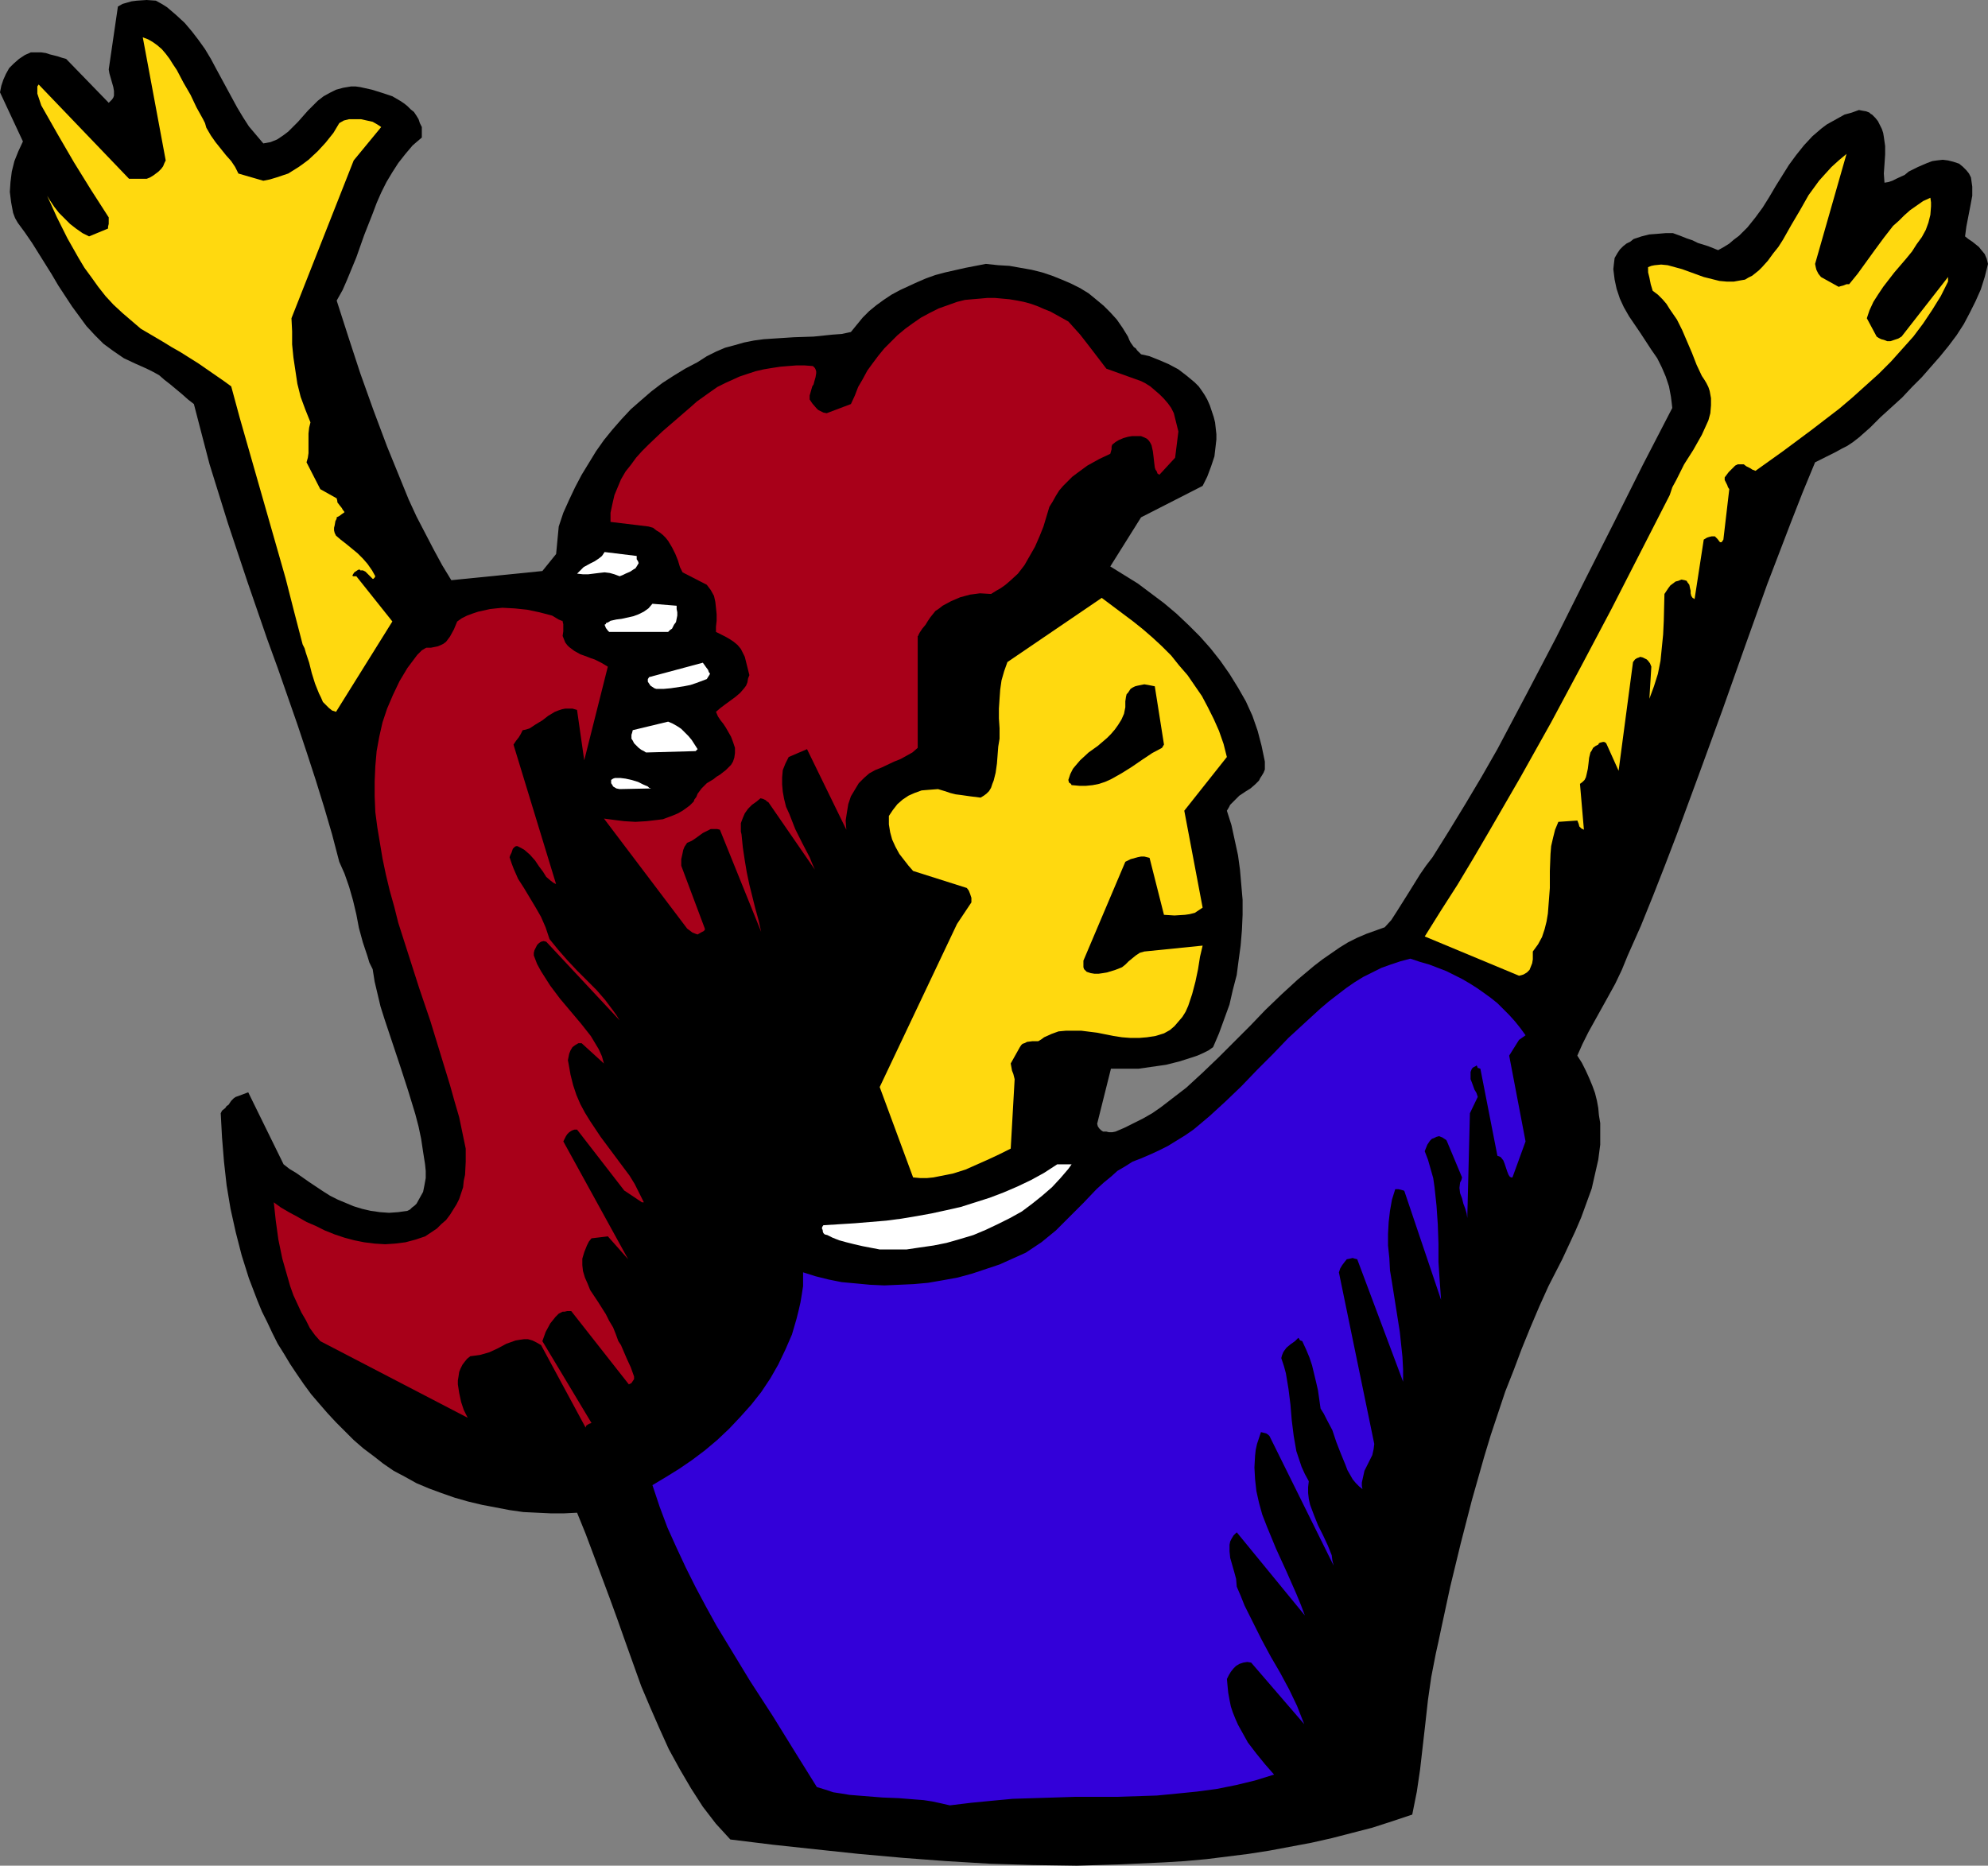
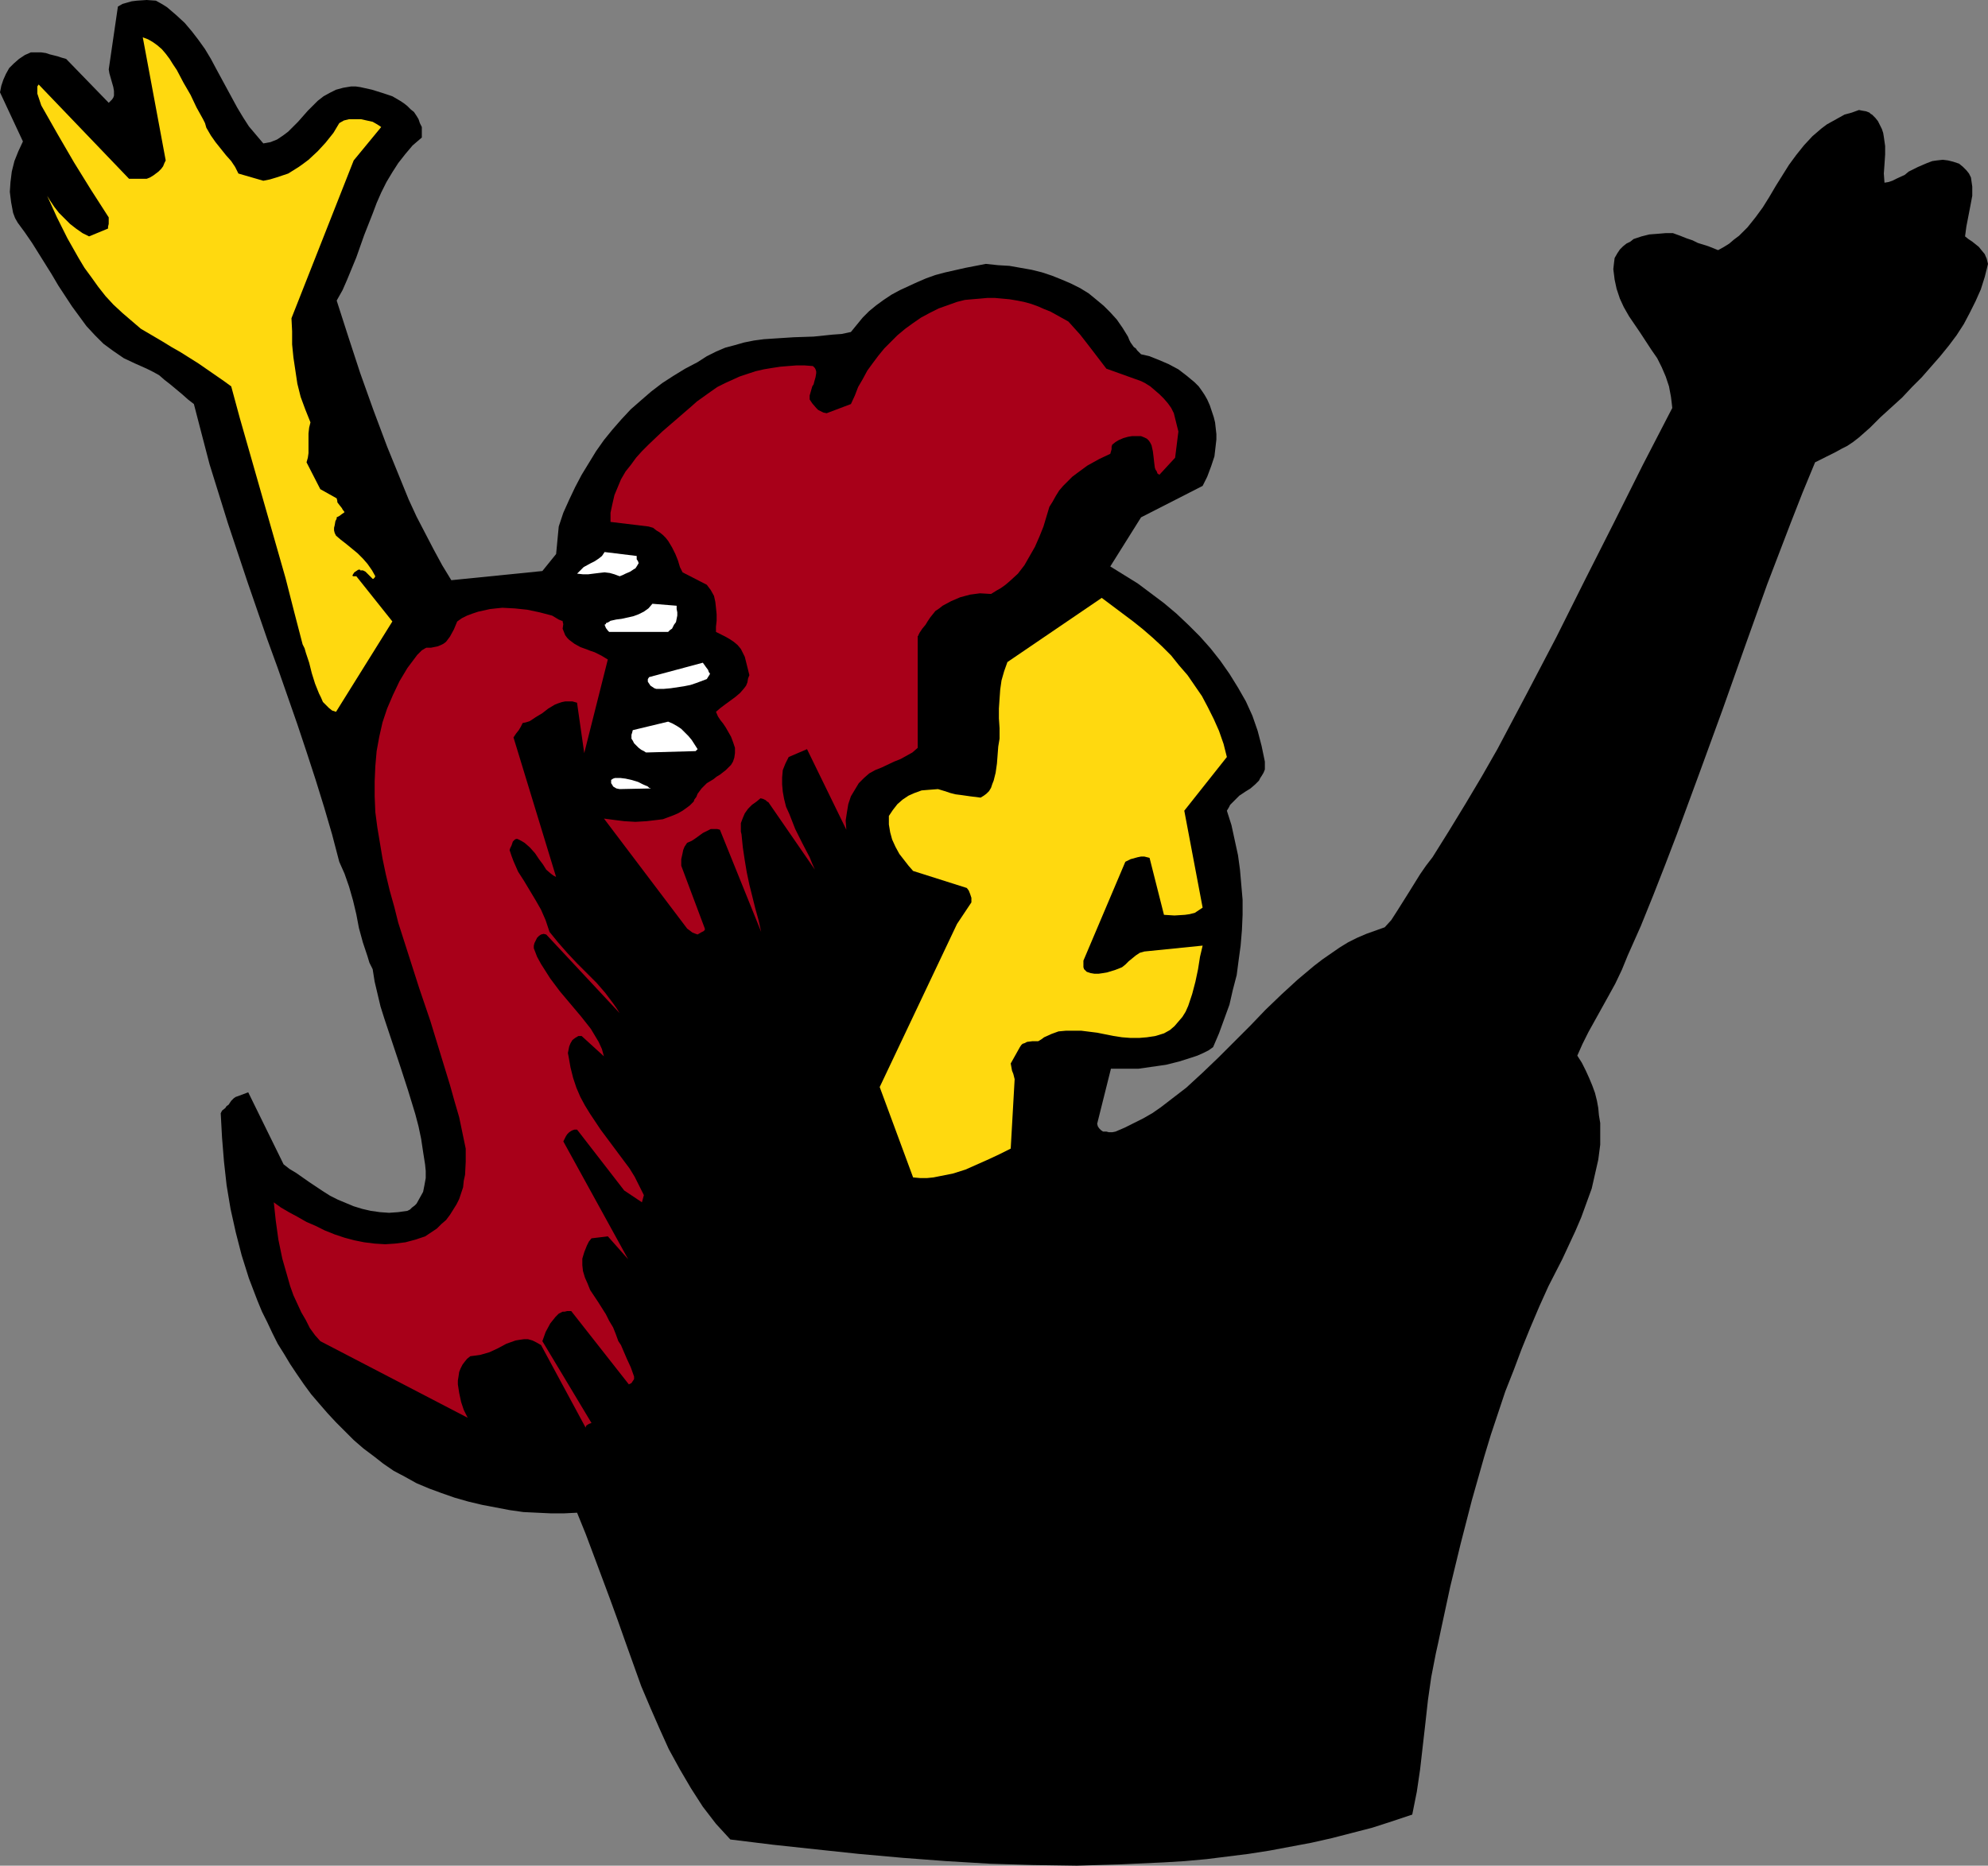
<svg xmlns="http://www.w3.org/2000/svg" xmlns:ns1="http://sodipodi.sourceforge.net/DTD/sodipodi-0.dtd" xmlns:ns2="http://www.inkscape.org/namespaces/inkscape" version="1.0" width="129.766mm" height="121.803mm" id="svg14" ns1:docname="Girl Cheering.wmf">
  <rect width="100%" height="100%" fill="#808080" stroke="none" />
  <ns1:namedview id="namedview14" pagecolor="#ffffff" bordercolor="#000000" borderopacity="0.25" ns2:showpageshadow="2" ns2:pageopacity="0.0" ns2:pagecheckerboard="0" ns2:deskcolor="#d1d1d1" ns2:document-units="mm" />
  <defs id="defs1">
    <pattern id="WMFhbasepattern" patternUnits="userSpaceOnUse" width="6" height="6" x="0" y="0" />
  </defs>
  <path style="fill:#000000;fill-opacity:1;fill-rule:evenodd;stroke:none" d="m 490.455,65.119 -0.808,3.232 -0.97,3.07 -1.293,2.909 -1.454,2.909 -1.454,2.747 -1.778,2.747 -1.939,2.585 -2.101,2.585 -2.262,2.585 -2.262,2.585 -2.424,2.424 -2.424,2.585 -5.333,4.848 -2.586,2.585 -2.747,2.424 -1.454,1.131 -1.454,0.97 -1.293,0.646 -1.454,0.808 -2.586,1.293 -2.586,1.293 -3.07,7.433 -2.909,7.433 -5.818,15.189 -5.494,15.351 -5.494,15.512 -5.656,15.512 -5.656,15.351 -2.909,7.595 -2.909,7.433 -3.07,7.595 -3.232,7.271 -1.454,3.555 -1.616,3.393 -1.778,3.232 -1.616,2.909 -1.616,2.909 -1.616,2.909 -1.454,2.909 -1.293,2.909 1.131,1.777 0.97,1.939 0.808,1.777 0.808,1.939 0.646,1.777 0.485,1.939 0.323,1.777 0.162,1.777 0.323,1.939 v 1.777 3.555 l -0.485,3.716 -0.808,3.555 -0.808,3.555 -1.293,3.555 -1.293,3.555 -1.454,3.393 -3.232,6.948 -3.394,6.625 -2.262,5.009 -2.262,5.332 -2.101,5.171 -1.939,5.171 -2.101,5.332 -1.778,5.332 -1.778,5.332 -1.616,5.332 -3.07,10.826 -2.747,10.665 -2.586,10.665 -2.262,10.503 -0.646,3.07 -0.646,2.909 -1.131,5.817 -0.808,5.655 -0.646,5.817 -1.293,11.311 -0.808,5.494 -1.131,5.655 -4.848,1.616 -5.01,1.616 -5.01,1.293 -5.01,1.293 -5.01,1.131 -5.171,0.97 -5.171,0.97 -5.171,0.808 -5.171,0.646 -5.171,0.646 -5.333,0.485 -5.333,0.323 -10.666,0.485 -10.666,0.323 -10.827,-0.162 -10.666,-0.323 -10.827,-0.646 -10.666,-0.808 -10.827,-0.97 -10.666,-1.131 -10.504,-1.131 -10.504,-1.293 -3.555,-3.878 -1.616,-2.101 -1.616,-2.101 -2.909,-4.524 -2.747,-4.686 -2.747,-5.009 -2.262,-5.009 -2.262,-5.171 -2.262,-5.332 -3.878,-10.826 -1.939,-5.494 -1.939,-5.332 -4.04,-10.826 -1.939,-5.171 -2.101,-5.171 -3.232,0.162 h -3.232 l -3.394,-0.162 -3.394,-0.162 -3.394,-0.485 -3.394,-0.646 -3.394,-0.646 -3.394,-0.808 -3.394,-0.97 -3.232,-1.131 -3.07,-1.131 -3.07,-1.293 -2.909,-1.616 -2.747,-1.454 -2.586,-1.777 -2.262,-1.777 -2.586,-1.939 -2.424,-2.101 -2.262,-2.262 -2.101,-2.101 -2.101,-2.262 -2.101,-2.424 -1.939,-2.262 -1.778,-2.424 -1.778,-2.585 -1.616,-2.424 -1.454,-2.424 -1.616,-2.585 -1.293,-2.585 -1.293,-2.747 -1.293,-2.585 -1.131,-2.747 -2.101,-5.494 -1.778,-5.655 -1.454,-5.655 -1.293,-5.817 -0.97,-5.817 -0.646,-5.817 -0.485,-5.979 -0.323,-5.979 0.162,-0.323 0.162,-0.323 0.808,-0.646 0.323,-0.485 0.485,-0.323 0.646,-0.97 0.323,-0.323 0.323,-0.323 0.485,-0.323 0.485,-0.162 1.293,-0.485 1.293,-0.485 8.726,17.774 1.454,1.131 1.616,0.97 3.232,2.262 3.394,2.262 1.778,1.131 1.939,0.97 1.939,0.808 1.939,0.808 2.101,0.646 2.101,0.485 2.262,0.323 2.262,0.162 2.262,-0.162 2.262,-0.323 0.646,-0.323 0.485,-0.485 0.646,-0.485 0.485,-0.485 0.808,-1.454 0.808,-1.454 0.323,-1.616 0.323,-1.777 v -1.777 l -0.162,-1.616 -0.485,-3.07 -0.485,-3.232 -0.646,-3.07 -0.808,-3.07 -1.778,-5.817 -1.939,-5.979 -1.939,-5.817 -1.939,-5.817 -0.97,-3.07 -1.454,-6.14 -0.485,-3.07 -0.808,-1.616 -0.485,-1.616 -1.131,-3.393 -0.97,-3.555 -0.646,-3.393 -0.808,-3.393 -0.97,-3.393 -1.131,-3.232 -0.646,-1.454 -0.646,-1.454 -1.778,-6.787 -1.939,-6.625 -2.101,-6.787 -2.262,-6.948 -2.262,-6.787 -2.424,-6.948 -2.424,-6.948 -2.586,-7.11 -4.848,-14.058 -4.848,-14.543 -2.262,-7.271 -2.262,-7.271 -1.939,-7.433 L 47.834,99.698 46.379,98.567 44.925,97.274 42.016,94.851 40.562,93.719 39.269,92.588 37.814,91.78 36.198,90.973 34.744,90.326 33.29,89.68 30.542,88.387 27.957,86.61 25.533,84.832 23.432,82.732 21.331,80.469 19.554,78.046 17.776,75.622 14.382,70.451 12.766,67.704 11.15,65.119 7.918,59.948 6.141,57.363 4.363,54.939 3.717,53.808 3.232,52.515 2.747,49.93 2.424,47.344 2.586,44.921 2.909,42.335 3.555,39.75 4.525,37.326 5.656,34.902 0,22.784 0.323,21.168 0.808,19.713 1.454,18.259 2.262,16.805 3.394,15.674 4.686,14.543 6.141,13.573 7.595,12.927 h 1.454 1.131 l 1.131,0.162 0.97,0.323 1.939,0.485 0.97,0.323 1.131,0.323 10.504,10.826 0.485,-0.485 0.323,-0.323 0.323,-0.485 0.162,-0.485 V 22.46 L 27.957,21.491 27.31,19.229 26.987,18.098 26.826,17.128 29.088,1.616 30.219,0.97 31.35,0.646 32.482,0.323 33.774,0.162 36.198,0 l 2.262,0.162 1.454,0.808 1.293,0.808 2.262,1.939 2.101,1.939 1.778,2.101 1.616,2.101 1.616,2.262 1.454,2.424 1.293,2.424 5.171,9.534 1.454,2.424 1.454,2.262 1.778,2.101 1.778,2.101 1.778,-0.323 1.616,-0.646 1.454,-0.97 1.293,-0.97 1.293,-1.293 1.131,-1.131 2.424,-2.747 1.293,-1.293 1.131,-1.131 1.454,-1.131 1.454,-0.808 1.616,-0.808 1.778,-0.485 0.97,-0.162 0.97,-0.162 h 1.131 l 1.131,0.162 2.909,0.646 2.586,0.808 2.424,0.808 1.939,1.131 0.97,0.646 0.808,0.646 0.808,0.808 0.808,0.646 0.646,0.97 0.485,0.808 0.323,0.97 0.485,0.97 v 2.585 l -2.262,1.939 -1.778,2.101 -1.778,2.262 -1.454,2.262 -1.454,2.424 -1.293,2.585 -1.131,2.585 -0.97,2.585 -2.101,5.332 -1.939,5.494 -2.262,5.494 -1.131,2.585 -1.454,2.585 2.909,9.049 2.909,8.887 3.232,9.049 3.394,9.049 3.555,8.726 1.778,4.363 1.939,4.201 2.101,4.04 2.101,4.04 2.101,3.878 2.262,3.716 22.462,-2.262 3.394,-4.201 0.646,-6.787 1.131,-3.393 1.454,-3.232 1.454,-3.07 1.616,-3.07 1.778,-2.909 1.778,-2.909 1.939,-2.747 2.101,-2.585 2.262,-2.585 2.262,-2.424 2.586,-2.262 2.424,-2.101 2.747,-2.101 2.747,-1.777 2.909,-1.777 3.07,-1.616 2.262,-1.454 2.262,-1.131 2.262,-0.97 2.424,-0.646 2.262,-0.646 2.424,-0.485 2.424,-0.323 2.424,-0.162 5.01,-0.323 4.848,-0.162 4.686,-0.485 2.262,-0.162 2.262,-0.485 1.454,-1.777 1.454,-1.777 1.616,-1.616 1.778,-1.454 1.778,-1.293 1.939,-1.293 2.101,-1.131 2.101,-0.97 2.101,-0.97 2.262,-0.97 2.262,-0.808 2.424,-0.646 5.01,-1.131 5.01,-0.97 3.07,0.323 2.747,0.162 2.747,0.485 2.747,0.485 2.586,0.646 2.424,0.808 2.424,0.97 2.262,0.97 2.262,1.131 2.101,1.293 1.778,1.454 1.939,1.616 1.616,1.616 1.616,1.777 1.454,2.101 1.293,2.101 0.323,0.808 0.323,0.646 0.808,1.131 0.485,0.323 0.323,0.485 0.97,0.97 2.101,0.485 2.424,0.97 2.262,0.97 2.424,1.293 2.101,1.616 1.939,1.616 0.97,0.97 0.808,1.131 0.646,0.97 0.646,1.131 0.646,1.454 0.485,1.454 0.485,1.454 0.323,1.293 0.162,1.454 0.162,1.454 v 1.293 l -0.162,1.454 -0.323,2.747 -0.808,2.424 -0.97,2.585 -1.131,2.262 -15.19,7.756 -7.595,12.119 3.394,2.101 3.394,2.101 3.232,2.424 3.232,2.424 3.07,2.585 2.909,2.747 2.909,2.909 2.586,2.909 2.424,3.07 2.262,3.232 2.101,3.393 1.939,3.393 1.616,3.555 1.293,3.716 0.97,3.716 0.808,3.878 v 0.97 0.97 l -0.323,0.808 -0.485,0.808 -0.323,0.485 -0.323,0.646 -0.97,0.97 -1.131,0.97 -1.293,0.808 -1.454,0.97 -1.131,1.131 -1.131,1.131 -0.323,0.646 -0.485,0.808 1.131,3.555 0.808,3.716 0.808,3.716 0.485,3.555 0.323,3.716 0.323,3.716 v 3.716 l -0.162,3.716 -0.323,3.878 -0.485,3.555 -0.485,3.716 -0.97,3.716 -0.808,3.555 -1.293,3.555 -1.293,3.555 -1.454,3.393 -1.131,0.808 -1.293,0.646 -1.454,0.646 -1.454,0.485 -3.07,0.97 -3.232,0.808 -3.394,0.485 -3.394,0.485 h -3.394 -3.394 l -3.394,13.573 0.162,0.646 0.323,0.485 0.485,0.485 0.485,0.323 h 0.808 l 0.646,0.162 h 0.808 l 0.808,-0.162 2.262,-0.97 2.262,-1.131 2.262,-1.131 2.262,-1.293 2.101,-1.454 2.101,-1.616 4.202,-3.232 4.04,-3.716 3.878,-3.716 7.918,-7.918 3.717,-3.878 4.04,-3.878 3.878,-3.555 4.04,-3.393 2.101,-1.616 2.101,-1.454 2.101,-1.454 2.101,-1.293 2.262,-1.131 2.262,-0.97 2.262,-0.808 2.262,-0.808 1.616,-1.777 1.454,-2.262 2.747,-4.363 2.909,-4.686 1.454,-2.101 1.616,-2.101 4.04,-6.463 4.04,-6.625 4.04,-6.787 3.878,-6.787 7.272,-13.735 7.272,-13.896 7.11,-14.22 7.11,-14.058 7.11,-14.22 7.272,-14.058 -0.162,-1.454 -0.162,-1.293 -0.485,-2.585 -0.808,-2.424 -0.97,-2.262 -1.131,-2.262 -1.454,-2.101 -2.747,-4.201 -2.747,-4.04 -1.293,-2.262 -0.97,-2.101 -0.808,-2.424 -0.485,-2.262 -0.162,-1.293 -0.162,-1.293 0.162,-1.454 0.162,-1.293 0.646,-1.131 0.646,-0.97 0.808,-0.808 0.808,-0.646 0.97,-0.485 0.808,-0.646 1.939,-0.646 1.939,-0.485 2.101,-0.162 1.939,-0.162 h 1.778 l 1.778,0.646 1.616,0.646 1.454,0.485 1.293,0.646 2.586,0.808 2.424,0.97 1.454,-0.808 1.293,-0.808 1.131,-0.97 1.293,-0.97 2.101,-2.101 1.939,-2.424 1.778,-2.424 1.616,-2.585 1.616,-2.747 1.616,-2.585 1.616,-2.585 1.778,-2.424 1.939,-2.424 2.101,-2.262 1.131,-0.97 1.131,-0.97 1.293,-0.97 1.454,-0.808 1.454,-0.808 1.454,-0.808 1.778,-0.485 1.778,-0.646 0.808,0.162 0.97,0.162 0.808,0.323 0.323,0.323 0.323,0.162 0.808,0.808 0.646,0.808 0.485,0.97 0.485,0.97 0.323,0.97 0.162,0.97 0.323,2.262 v 2.101 l -0.162,2.424 -0.162,2.262 0.162,2.262 0.97,-0.162 0.97,-0.323 0.97,-0.485 2.101,-0.97 0.97,-0.808 2.262,-1.131 2.262,-0.97 1.293,-0.485 1.131,-0.162 1.454,-0.162 1.293,0.162 1.293,0.323 1.454,0.485 0.97,0.808 0.808,0.808 0.646,0.808 0.485,0.97 0.162,1.131 0.162,1.131 v 1.131 1.131 l -0.485,2.585 -0.97,5.009 -0.323,2.424 0.808,0.646 0.97,0.646 0.808,0.646 0.808,0.646 0.646,0.808 0.808,0.97 0.485,1.131 z" id="path1" />
-   <path style="fill:#ffd90f;fill-opacity:1;fill-rule:evenodd;stroke:none" d="m 480.598,69.482 -1.778,3.555 -2.101,3.393 -2.262,3.393 -2.424,3.232 -2.747,3.07 -2.747,3.07 -3.07,3.07 -3.232,2.909 -3.232,2.909 -3.232,2.747 -6.949,5.332 -6.949,5.171 -6.787,4.848 -0.808,-0.323 -0.485,-0.323 -0.323,-0.162 -0.646,-0.323 -0.646,-0.485 h -0.646 -0.808 l -0.646,0.323 -0.485,0.485 -1.131,1.131 -0.97,1.293 v 0.646 l 0.323,0.646 0.323,0.646 0.162,0.485 0.323,0.485 -1.454,12.442 -0.323,0.485 -0.162,0.162 h -0.323 l -0.162,-0.162 -0.485,-0.646 -0.646,-0.646 h -0.808 l -0.646,0.162 -0.485,0.162 -0.808,0.485 -2.262,14.704 -0.162,-0.162 -0.323,-0.162 -0.323,-0.485 -0.162,-0.646 v -0.646 l -0.162,-0.646 -0.162,-0.808 -0.485,-0.646 -0.162,-0.323 -0.485,-0.162 -0.808,-0.162 -0.808,0.323 -0.646,0.162 -0.646,0.485 -0.646,0.485 -0.485,0.646 -0.97,1.454 -0.162,6.625 -0.162,3.393 -0.323,3.232 -0.323,3.232 -0.646,3.232 -0.97,3.07 -1.131,3.07 0.485,-7.918 -0.323,-0.808 -0.485,-0.646 -0.323,-0.323 -0.323,-0.162 -0.646,-0.323 -0.646,-0.162 -0.323,0.162 -0.485,0.162 -0.485,0.323 -0.485,0.646 -3.555,26.823 -2.909,-6.463 -0.162,-0.323 -0.162,-0.162 -0.323,-0.162 h -0.323 l -0.646,0.162 -0.323,0.162 -0.162,0.323 -0.646,0.323 -0.646,0.485 -0.323,0.646 -0.323,0.485 -0.323,1.293 -0.162,1.454 -0.162,1.293 -0.323,1.454 -0.162,0.646 -0.323,0.646 -0.485,0.485 -0.646,0.485 0.97,11.311 -0.646,-0.323 -0.485,-0.485 -0.162,-0.646 -0.323,-0.808 -4.686,0.323 -0.808,1.939 -0.485,1.939 -0.485,2.101 -0.162,1.939 -0.162,4.201 v 4.201 l -0.323,4.201 -0.162,2.101 -0.323,1.939 -0.485,1.939 -0.646,1.939 -0.97,1.777 -1.293,1.777 v 1.939 l -0.162,0.97 -0.323,0.808 -0.323,0.808 -0.646,0.646 -0.808,0.485 -0.485,0.162 -0.646,0.162 -23.27,-9.695 4.04,-6.463 4.04,-6.302 3.878,-6.463 3.878,-6.625 7.757,-13.412 7.595,-13.573 7.434,-13.896 7.434,-14.058 14.382,-28.116 0.646,-1.939 0.97,-1.777 1.939,-3.878 2.262,-3.555 2.101,-3.716 0.808,-1.777 0.808,-1.777 0.485,-1.777 0.162,-1.939 v -1.777 l -0.323,-1.777 -0.323,-0.97 -0.485,-0.97 -0.485,-0.808 -0.646,-0.97 -1.293,-2.747 -1.131,-2.909 -2.424,-5.655 -1.293,-2.585 -1.778,-2.585 -0.808,-1.293 -0.97,-1.131 -1.131,-1.131 -1.293,-0.97 -0.485,-1.616 -0.323,-1.616 -0.323,-1.293 V 65.927 l 0.808,-0.323 0.808,-0.162 1.616,-0.162 1.616,0.162 1.778,0.485 1.778,0.485 1.778,0.646 3.555,1.293 1.939,0.485 1.939,0.485 1.778,0.162 h 1.778 l 1.778,-0.323 0.97,-0.162 0.808,-0.485 0.97,-0.485 0.808,-0.646 0.808,-0.646 0.808,-0.808 1.454,-1.616 1.293,-1.777 1.293,-1.616 1.131,-1.777 2.101,-3.716 2.101,-3.555 2.101,-3.716 1.293,-1.777 1.293,-1.777 1.454,-1.616 1.616,-1.777 1.778,-1.616 1.939,-1.616 -7.757,27.146 0.162,0.808 0.162,0.646 0.485,0.97 0.646,0.808 4.363,2.424 0.485,-0.162 0.646,-0.162 0.808,-0.323 h 0.646 l 2.101,-2.585 2.101,-2.909 2.101,-2.909 2.262,-3.07 2.262,-2.909 1.454,-1.293 1.293,-1.293 1.454,-1.293 1.616,-1.131 1.616,-1.131 1.778,-0.808 0.162,1.131 v 0.97 l -0.162,2.101 -0.485,1.939 -0.646,1.777 -0.97,1.777 -1.293,1.777 -1.131,1.777 -1.454,1.777 -2.909,3.393 -2.747,3.555 -1.293,1.939 -1.131,1.777 -0.97,2.101 -0.646,1.939 2.424,4.524 0.485,0.323 0.646,0.323 0.646,0.162 0.808,0.323 h 0.808 l 0.97,-0.323 0.97,-0.323 0.808,-0.485 11.474,-14.704 z" id="path2" />
-   <path style="fill:#3300d9;fill-opacity:1;fill-rule:evenodd;stroke:none" d="m 374.75,256.597 -2.424,3.878 4.04,21.168 -3.232,8.887 h -0.323 l -0.323,-0.162 -0.323,-0.485 -0.323,-0.808 -0.323,-0.97 -0.323,-0.97 -0.323,-0.808 -0.646,-0.808 -0.323,-0.162 -0.485,-0.162 -4.202,-21.491 -0.485,-0.162 h -0.162 l -0.162,-0.485 -0.162,-0.162 -0.162,0.162 -0.323,0.162 -0.323,0.162 -0.323,0.323 -0.323,0.808 v 0.97 0.808 l 0.323,0.808 0.646,1.777 0.485,0.808 0.323,0.97 -1.939,4.04 -0.646,25.854 -0.162,-1.131 -0.323,-1.131 -0.485,-1.293 -0.323,-1.293 -0.485,-1.293 -0.162,-1.293 0.162,-1.293 0.323,-0.646 0.162,-0.646 -3.717,-8.887 -0.162,-0.323 -0.485,-0.323 -0.485,-0.323 -0.808,-0.323 -0.646,0.162 -0.646,0.323 -0.485,0.162 -0.485,0.485 -0.323,0.485 -0.323,0.485 -0.323,0.808 -0.323,0.808 0.808,2.101 0.646,2.262 0.646,2.262 0.323,2.262 0.485,4.524 0.323,4.686 0.162,4.686 v 4.524 l 0.323,4.848 0.323,4.524 -9.05,-26.823 -0.162,-0.162 -0.646,-0.162 -0.646,-0.162 h -0.808 l -0.808,2.585 -0.485,2.747 -0.323,2.747 -0.162,2.909 v 2.909 l 0.323,3.07 0.162,3.07 0.485,2.909 0.97,6.14 0.97,6.14 0.323,3.07 0.323,3.07 0.162,3.07 v 3.07 l -11.312,-30.216 -0.646,-0.162 -0.485,-0.162 -0.646,0.162 -0.808,0.162 -0.646,0.808 -0.485,0.646 -0.485,0.808 -0.162,0.485 -0.162,0.485 8.726,42.335 -0.162,1.293 -0.323,1.454 -1.293,2.585 -0.646,1.293 -0.323,1.454 -0.323,1.454 v 0.808 l 0.162,0.808 -0.808,-0.646 -0.808,-0.808 -0.808,-0.97 -0.646,-1.131 -0.646,-1.131 -0.485,-1.293 -1.131,-2.747 -1.131,-2.909 -0.97,-2.909 -1.454,-2.747 -0.646,-1.293 -0.808,-1.293 -0.323,-2.262 -0.323,-2.262 -0.485,-2.101 -0.97,-4.04 -0.646,-1.939 -0.808,-1.939 -0.97,-2.101 -0.485,-0.162 -0.162,-0.162 -0.162,-0.323 -0.162,-0.162 v 0 l -0.323,0.323 -0.162,0.162 -0.323,0.323 -1.131,0.808 -0.97,0.808 -0.485,0.646 -0.323,0.485 -0.323,0.808 -0.162,0.646 0.646,1.939 0.485,1.777 0.646,3.878 0.485,3.878 0.323,3.878 0.485,3.878 0.646,3.716 0.646,1.939 0.646,1.939 0.808,1.777 0.97,1.777 -0.162,1.454 v 1.454 l 0.162,1.454 0.323,1.454 0.97,2.585 0.97,2.424 0.646,1.293 0.646,1.293 1.131,2.424 0.97,2.424 0.162,1.293 0.323,1.293 -15.837,-31.994 -0.323,-0.323 -0.485,-0.323 -0.646,-0.162 -0.646,-0.162 -0.485,1.454 -0.485,1.454 -0.323,1.454 -0.162,1.454 -0.162,2.909 0.162,2.909 0.323,2.909 0.646,2.909 0.808,2.909 1.131,2.909 1.131,2.747 1.131,2.747 2.586,5.655 2.424,5.494 1.131,2.747 0.97,2.585 -16.806,-20.521 -0.808,0.808 -0.485,0.808 -0.323,0.646 -0.162,0.808 v 0.808 0.808 l 0.162,1.616 0.97,3.393 0.485,1.777 0.162,1.939 0.97,2.262 0.97,2.424 2.101,4.201 2.101,4.201 2.262,4.201 2.262,3.878 2.262,4.201 1.939,4.04 1.778,4.524 -13.09,-15.189 -0.97,-0.162 -0.97,0.162 -0.97,0.323 -0.808,0.485 -0.646,0.646 -0.646,0.808 -0.485,0.808 -0.485,0.97 0.162,1.777 0.162,1.616 0.323,1.777 0.323,1.616 0.485,1.454 0.646,1.616 0.646,1.454 0.808,1.454 1.616,2.909 2.101,2.747 2.101,2.585 2.262,2.585 -4.686,1.454 -4.686,1.131 -4.848,0.97 -4.848,0.646 -4.848,0.485 -5.01,0.485 -5.01,0.162 -5.01,0.162 h -5.01 -5.171 l -5.01,0.162 -5.171,0.162 -5.171,0.162 -5.171,0.485 -5.01,0.485 -5.333,0.646 -2.101,-0.485 -2.262,-0.485 -2.101,-0.323 -2.101,-0.162 -4.04,-0.323 -4.04,-0.162 -4.04,-0.323 -4.04,-0.323 -1.939,-0.323 -2.101,-0.323 -1.939,-0.646 -2.101,-0.646 -5.333,-8.564 -5.494,-8.887 -5.656,-8.726 -5.494,-9.049 -2.747,-4.524 -2.586,-4.686 -2.586,-4.848 -2.424,-4.848 -2.262,-4.848 -2.262,-5.009 -1.939,-5.171 -1.778,-5.332 3.232,-1.939 3.394,-2.101 3.07,-2.101 3.232,-2.424 3.07,-2.585 2.909,-2.747 2.747,-2.909 2.747,-3.07 2.424,-3.07 2.262,-3.393 1.939,-3.393 1.778,-3.716 1.616,-3.716 1.131,-3.878 0.485,-1.939 0.485,-2.101 0.323,-1.939 0.323,-2.101 v -3.393 l 3.07,0.97 3.232,0.808 3.232,0.646 3.555,0.323 3.394,0.323 3.555,0.162 3.717,-0.162 3.555,-0.162 3.555,-0.323 3.717,-0.646 3.555,-0.646 3.555,-0.97 3.394,-1.131 3.394,-1.131 3.232,-1.454 3.232,-1.454 1.939,-1.293 1.939,-1.293 1.778,-1.454 1.778,-1.454 3.394,-3.393 3.394,-3.393 3.232,-3.393 1.778,-1.616 1.778,-1.454 1.616,-1.454 1.939,-1.131 1.778,-1.131 2.101,-0.808 2.262,-0.97 2.101,-0.97 2.262,-1.131 2.101,-1.293 2.101,-1.293 2.101,-1.454 1.939,-1.616 2.101,-1.777 3.878,-3.555 3.878,-3.716 3.878,-4.04 3.878,-3.878 3.878,-4.04 4.04,-3.716 3.878,-3.555 2.101,-1.777 2.101,-1.616 2.101,-1.616 2.101,-1.454 2.101,-1.293 2.262,-1.131 2.262,-1.131 2.262,-0.808 2.424,-0.808 2.424,-0.646 2.424,0.808 2.262,0.646 2.101,0.808 2.101,0.808 1.939,0.97 1.939,0.97 1.939,1.131 1.778,1.131 1.616,1.131 1.778,1.293 1.616,1.293 1.454,1.454 1.454,1.454 1.454,1.616 1.293,1.616 1.293,1.777 z" id="path3" />
  <path style="fill:#ffd90f;fill-opacity:1;fill-rule:evenodd;stroke:none" d="m 302.676,186.793 -10.504,13.25 4.525,23.915 -0.97,0.646 -0.97,0.646 -1.293,0.323 -1.131,0.162 -2.586,0.162 -2.586,-0.162 -3.555,-14.058 -0.646,-0.162 -0.646,-0.162 h -0.808 l -0.808,0.162 -1.778,0.485 -0.646,0.323 -0.646,0.323 v 0 l -10.342,24.399 v 0.323 1.293 l 0.162,0.485 0.646,0.646 0.97,0.323 0.97,0.162 h 0.97 l 1.131,-0.162 0.97,-0.162 2.101,-0.646 0.808,-0.323 0.808,-0.323 0.808,-0.646 0.808,-0.808 1.778,-1.454 0.97,-0.646 1.131,-0.323 14.382,-1.454 -0.646,2.747 -0.485,3.07 -0.646,3.07 -0.808,3.07 -0.485,1.454 -0.485,1.454 -0.646,1.454 -0.808,1.293 -0.97,1.131 -0.97,1.131 -1.131,0.97 -1.454,0.808 -2.101,0.646 -2.101,0.323 -1.939,0.162 h -2.101 l -2.101,-0.162 -2.101,-0.323 -4.04,-0.808 -3.878,-0.485 h -1.939 -1.939 l -1.778,0.162 -1.778,0.646 -1.778,0.808 -0.646,0.485 -0.808,0.485 h -1.454 l -1.293,0.162 -0.646,0.323 -0.485,0.162 -0.323,0.323 -0.323,0.485 -2.262,4.04 0.323,1.777 0.323,0.808 0.162,0.646 0.162,0.646 -0.97,17.128 -2.586,1.293 -2.747,1.293 -2.909,1.293 -2.909,1.293 -3.07,0.97 -3.232,0.646 -1.616,0.323 -1.616,0.162 h -1.616 l -1.778,-0.162 -8.242,-22.299 19.069,-40.235 3.555,-5.332 v -1.131 l -0.323,-0.97 -0.323,-0.808 -0.485,-0.646 -13.251,-4.201 -1.131,-1.293 -1.131,-1.454 -1.131,-1.454 -0.97,-1.777 -0.808,-1.777 -0.485,-1.777 -0.323,-1.939 v -2.101 l 0.97,-1.454 1.131,-1.454 1.293,-1.131 1.454,-0.97 1.454,-0.646 1.778,-0.646 1.939,-0.162 2.101,-0.162 1.616,0.485 1.454,0.485 1.293,0.323 1.293,0.162 1.131,0.162 1.131,0.162 1.293,0.162 1.293,0.162 0.808,-0.485 0.646,-0.485 0.646,-0.646 0.485,-0.808 0.323,-0.97 0.323,-0.808 0.485,-1.939 0.323,-2.262 0.162,-2.101 0.162,-2.101 0.323,-1.939 v -2.585 l -0.162,-2.424 v -2.424 l 0.162,-2.424 0.162,-2.262 0.323,-2.262 0.646,-2.262 0.808,-2.262 23.27,-15.835 5.171,3.878 2.586,1.939 2.424,1.939 2.424,2.101 2.262,2.101 2.262,2.262 1.939,2.424 2.101,2.424 1.778,2.585 1.778,2.585 1.454,2.747 1.454,2.909 1.293,2.909 1.131,3.232 z" id="path4" />
  <path style="fill:#a80019;fill-opacity:1;fill-rule:evenodd;stroke:none" d="m 290.718,106.485 -0.808,6.463 -3.878,4.201 -0.485,-0.323 -0.162,-0.485 -0.323,-0.485 -0.162,-0.485 -0.162,-1.293 -0.162,-1.454 -0.162,-1.293 -0.323,-1.454 -0.323,-0.646 -0.323,-0.485 -0.485,-0.485 -0.646,-0.323 -0.808,-0.323 h -1.131 -1.131 l -0.97,0.162 -1.131,0.323 -1.131,0.485 -0.808,0.485 -0.808,0.646 -0.162,0.485 v 0.646 l -0.323,1.131 -2.747,1.293 -2.909,1.616 -2.424,1.777 -1.293,0.97 -1.131,1.131 -1.131,1.131 -0.97,1.131 -0.808,1.293 -0.808,1.454 -0.808,1.293 -0.485,1.616 -0.485,1.616 -0.485,1.616 -0.97,2.424 -1.131,2.585 -1.293,2.262 -1.293,2.262 -1.616,2.101 -1.939,1.777 -1.131,0.97 -1.131,0.808 -1.131,0.646 -1.293,0.808 -2.747,-0.162 -2.424,0.323 -2.424,0.646 -2.262,0.97 -2.101,1.131 -0.808,0.646 -0.97,0.646 -0.646,0.808 -0.646,0.808 -0.646,0.97 -0.485,0.808 -0.808,0.97 -0.646,0.97 -0.323,0.646 v 0.162 h -0.162 v 27.631 l -1.293,1.131 -1.454,0.808 -1.454,0.808 -1.616,0.646 -3.07,1.454 -1.616,0.646 -1.454,0.808 -1.293,1.131 -1.293,1.293 -0.97,1.616 -0.97,1.616 -0.646,1.939 -0.323,1.939 -0.323,2.101 0.162,2.262 -9.696,-19.875 -4.525,1.939 -0.808,1.616 -0.646,1.616 -0.162,1.777 v 1.777 l 0.162,1.777 0.323,1.777 0.485,1.939 0.808,1.777 1.454,3.716 1.778,3.555 1.778,3.393 0.646,1.616 0.646,1.454 -11.474,-16.643 -0.323,-0.162 -0.323,-0.323 -0.646,-0.323 -0.646,-0.162 -0.97,0.808 -1.131,0.808 -0.97,0.97 -0.808,1.131 -0.485,1.131 -0.485,1.293 v 1.454 0.646 l 0.162,0.646 0.323,3.232 0.485,3.232 0.485,2.909 0.646,3.07 1.454,5.817 0.808,2.909 0.646,2.909 -10.181,-25.207 -0.646,-0.162 h -0.485 -1.131 l -0.97,0.485 -0.97,0.485 -1.778,1.293 -0.97,0.646 -1.131,0.485 -0.323,0.485 -0.323,0.485 -0.323,0.808 -0.162,0.808 -0.323,1.454 v 1.616 l 5.818,15.512 v 0.323 l -0.323,0.323 -0.646,0.323 -0.808,0.485 -0.485,-0.162 -0.808,-0.323 -0.646,-0.485 -0.646,-0.485 -20.523,-27.146 2.424,0.323 2.586,0.323 2.747,0.162 2.747,-0.162 2.747,-0.323 1.293,-0.162 1.293,-0.485 1.293,-0.485 1.131,-0.485 1.131,-0.646 1.131,-0.808 0.646,-0.485 0.485,-0.485 0.485,-0.485 0.162,-0.485 0.485,-0.646 0.323,-0.808 0.485,-0.646 0.485,-0.646 1.293,-1.293 1.616,-0.97 0.808,-0.646 0.808,-0.485 1.454,-1.131 0.646,-0.646 0.646,-0.646 0.485,-0.808 0.323,-0.97 0.162,-1.131 v -1.293 l -0.485,-1.454 -0.485,-1.293 -0.646,-1.131 -0.646,-1.131 -0.646,-0.97 -0.646,-0.808 -0.646,-0.97 -0.485,-1.131 1.131,-0.97 1.293,-0.97 2.424,-1.777 1.131,-0.97 0.97,-1.131 0.485,-0.646 0.323,-0.808 0.162,-0.97 0.323,-0.808 -1.131,-4.524 -0.485,-0.97 -0.485,-0.97 -0.808,-0.97 -0.97,-0.808 -0.97,-0.646 -1.131,-0.646 -2.262,-1.131 v -1.293 l 0.162,-1.454 v -1.616 l -0.162,-1.616 -0.162,-1.454 -0.323,-1.454 -0.808,-1.454 -0.485,-0.646 -0.485,-0.646 -5.979,-3.07 -0.646,-1.293 -0.485,-1.616 -0.646,-1.616 -0.808,-1.616 -0.97,-1.616 -0.646,-0.808 -0.646,-0.646 -0.808,-0.646 -0.808,-0.485 -0.808,-0.646 -1.131,-0.323 -9.373,-1.131 v -2.262 l 0.485,-2.262 0.485,-2.101 0.808,-1.939 0.808,-1.939 1.131,-1.939 1.293,-1.616 1.293,-1.777 1.454,-1.616 1.616,-1.616 3.394,-3.232 3.555,-3.07 3.555,-3.07 1.454,-1.293 3.394,-2.424 1.616,-1.131 1.939,-0.97 1.778,-0.808 1.778,-0.808 1.939,-0.646 1.939,-0.646 2.101,-0.485 1.939,-0.323 2.101,-0.323 1.939,-0.162 2.101,-0.162 h 1.939 l 2.101,0.162 0.485,0.485 0.162,0.323 0.162,0.485 v 0.485 l -0.162,0.97 -0.323,1.131 -0.162,0.646 -0.323,0.485 -0.323,1.131 -0.323,1.131 v 0.485 0.485 l 0.323,0.485 0.323,0.485 0.97,1.131 0.485,0.485 0.646,0.323 0.646,0.323 0.808,0.162 5.979,-2.262 0.97,-2.101 0.808,-2.101 1.131,-1.939 1.131,-2.101 1.293,-1.777 1.454,-1.939 1.454,-1.777 1.616,-1.616 1.616,-1.616 1.939,-1.616 1.778,-1.293 2.101,-1.454 2.101,-1.131 2.262,-1.131 2.262,-0.808 2.262,-0.808 1.939,-0.485 1.778,-0.162 1.939,-0.162 1.778,-0.162 h 1.939 l 1.778,0.162 1.778,0.162 1.939,0.323 1.616,0.323 1.778,0.485 1.778,0.646 1.454,0.646 1.616,0.646 1.454,0.808 1.454,0.808 1.454,0.808 1.454,1.616 1.454,1.616 1.131,1.454 1.131,1.454 2.101,2.747 2.101,2.747 8.565,3.07 0.97,0.485 1.293,0.808 1.131,0.97 1.131,0.97 1.131,1.131 0.97,1.131 0.808,1.131 0.646,1.293 z" id="path5" />
-   <path style="fill:#000000;fill-opacity:1;fill-rule:evenodd;stroke:none" d="m 287.163,183.722 -0.485,0.808 -2.424,1.293 -2.424,1.616 -2.586,1.777 -2.586,1.616 -2.586,1.454 -1.454,0.646 -1.454,0.485 -1.616,0.323 -1.616,0.162 h -1.616 l -1.778,-0.162 h -0.162 l -0.162,-0.323 -0.485,-0.323 -0.162,-0.646 0.485,-1.454 0.646,-1.293 0.808,-0.97 0.97,-1.131 2.101,-1.939 1.131,-0.808 1.131,-0.808 2.262,-1.939 0.97,-0.97 0.97,-1.131 0.808,-1.131 0.808,-1.293 0.646,-1.454 0.323,-1.616 v -1.454 l 0.162,-1.131 0.162,-0.646 0.323,-0.323 0.323,-0.485 0.323,-0.485 0.485,-0.323 0.646,-0.323 0.646,-0.162 0.808,-0.162 0.808,-0.162 0.97,0.162 0.808,0.162 0.808,0.162 z" id="path6" />
-   <path style="fill:#ffffff;fill-opacity:1;fill-rule:evenodd;stroke:none" d="m 263.569,288.43 -1.939,2.262 -2.101,2.262 -2.424,2.101 -2.424,1.939 -2.586,1.939 -2.909,1.616 -2.909,1.454 -3.07,1.454 -3.07,1.293 -3.232,0.97 -3.394,0.97 -3.232,0.646 -3.394,0.485 -3.232,0.485 h -3.394 -3.232 l -4.202,-0.808 -2.101,-0.485 -1.939,-0.485 -1.778,-0.485 -1.616,-0.646 -1.293,-0.646 -0.646,-0.162 -0.323,-0.323 -0.162,-0.485 v -0.323 l -0.162,-0.162 v -0.485 l 0.323,-0.485 7.757,-0.485 7.757,-0.646 3.717,-0.485 3.878,-0.646 3.555,-0.646 3.717,-0.808 3.555,-0.808 3.555,-1.131 3.555,-1.131 3.394,-1.293 3.394,-1.454 3.394,-1.616 3.232,-1.777 3.232,-2.101 h 3.555 z" id="path7" />
  <path style="fill:#ffffff;fill-opacity:1;fill-rule:evenodd;stroke:none" d="m 174.366,167.564 -1.293,0.485 -1.293,0.485 -1.454,0.485 -1.616,0.323 -3.232,0.485 -1.778,0.162 h -1.454 -0.323 l -0.485,-0.162 -0.97,-0.646 -0.323,-0.485 -0.323,-0.485 v -0.646 l 0.323,-0.485 13.251,-3.555 0.808,1.131 0.485,0.646 0.162,0.485 0.323,0.485 z" id="path8" />
  <path style="fill:#ffffff;fill-opacity:1;fill-rule:evenodd;stroke:none" d="m 171.619,185.338 -11.635,0.323 h -0.646 l -0.485,-0.323 -0.646,-0.323 -0.646,-0.485 -1.131,-1.131 -0.323,-0.646 -0.323,-0.485 v -0.485 -0.485 l 0.162,-0.485 0.162,-0.646 8.726,-2.101 1.131,0.485 1.131,0.646 0.97,0.646 0.808,0.808 0.97,0.97 0.808,0.97 1.454,2.262 z" id="path9" />
  <path style="fill:#ffffff;fill-opacity:1;fill-rule:evenodd;stroke:none" d="m 167.094,151.082 v 0.808 l -0.162,0.808 -0.162,0.808 -0.485,0.646 -0.323,0.646 -0.162,0.323 -0.485,0.323 -0.485,0.485 h -14.221 -0.162 -0.162 l -0.323,-0.323 -0.485,-0.646 -0.323,-0.808 0.323,-0.162 v -0.162 l 0.162,-0.162 h 0.162 l 0.323,-0.162 0.485,-0.323 1.454,-0.323 1.293,-0.162 2.909,-0.646 1.293,-0.485 1.293,-0.646 1.131,-0.808 0.97,-1.131 5.979,0.485 v 0.808 z" id="path10" />
  <path style="fill:#ffffff;fill-opacity:1;fill-rule:evenodd;stroke:none" d="m 160.63,194.549 -7.757,0.162 -0.808,-0.162 -0.808,-0.485 -0.162,-0.323 -0.323,-0.485 v -0.323 -0.485 l 0.485,-0.323 0.485,-0.162 h 0.646 0.646 l 1.293,0.162 1.454,0.323 1.616,0.485 1.293,0.646 1.131,0.485 0.323,0.323 z" id="path11" />
-   <path style="fill:#a80019;fill-opacity:1;fill-rule:evenodd;stroke:none" d="m 158.368,296.671 -4.363,-2.909 -11.635,-15.027 h -0.646 l -0.485,0.162 -0.323,0.162 -0.485,0.323 -0.485,0.485 -0.323,0.485 -0.646,1.293 15.998,29.085 -5.01,-5.655 -4.04,0.485 -0.646,0.808 -0.485,0.97 -0.323,0.808 -0.323,0.808 -0.485,1.616 v 1.616 l 0.162,1.454 0.485,1.616 0.646,1.454 0.646,1.616 1.939,2.909 1.939,3.07 0.808,1.616 0.97,1.616 0.646,1.616 0.646,1.777 0.646,0.97 0.485,1.131 0.97,2.262 0.97,2.101 0.808,2.262 v 0.646 l -0.323,0.485 -0.323,0.485 -0.646,0.323 -14.221,-18.098 h -0.97 l -0.646,0.162 h -0.162 -0.323 l -0.97,0.485 -0.808,0.808 -0.646,0.808 -0.646,0.808 -1.131,2.101 -0.808,2.262 12.12,20.198 -0.485,0.162 -0.323,0.162 -0.485,0.323 -0.162,0.485 -10.989,-20.36 -1.131,-0.646 -0.97,-0.485 -1.131,-0.323 h -0.97 l -1.131,0.162 -0.97,0.162 -2.262,0.808 -2.101,1.131 -2.101,0.97 -1.131,0.323 -1.131,0.323 -1.131,0.162 -1.293,0.162 -0.808,0.646 -0.646,0.808 -0.485,0.646 -0.485,0.97 -0.323,0.808 -0.162,1.131 -0.162,0.97 v 0.97 l 0.323,2.101 0.485,2.262 0.646,1.939 0.97,1.939 -36.36,-18.905 -1.293,-1.454 -1.293,-1.777 -0.97,-1.939 -1.131,-1.939 -0.97,-2.101 -0.97,-2.101 -0.808,-2.262 -0.646,-2.262 -1.293,-4.524 -0.97,-4.686 -0.646,-4.686 -0.485,-4.524 1.778,1.293 1.939,1.131 2.101,1.131 2.262,1.293 2.262,0.97 2.262,1.131 2.424,0.97 2.424,0.808 2.424,0.646 2.424,0.485 2.586,0.323 2.586,0.162 2.424,-0.162 2.586,-0.323 2.424,-0.646 2.424,-0.808 1.454,-0.97 1.454,-0.97 1.131,-1.131 1.131,-0.97 0.97,-1.293 0.808,-1.293 0.808,-1.293 0.646,-1.293 0.485,-1.454 0.485,-1.454 0.162,-1.616 0.323,-1.454 0.162,-3.232 v -3.232 l -0.808,-3.878 -0.808,-3.878 -1.131,-3.878 -1.131,-4.04 -2.424,-7.918 -2.424,-7.918 -2.747,-8.079 -2.586,-8.079 -2.586,-8.079 -0.97,-3.878 -1.131,-4.04 -0.97,-4.04 -0.808,-3.878 -0.646,-3.878 -0.646,-3.878 -0.485,-3.716 -0.162,-3.878 v -3.716 l 0.162,-3.716 0.323,-3.716 0.646,-3.555 0.808,-3.555 1.131,-3.393 1.454,-3.393 1.616,-3.393 1.939,-3.232 2.424,-3.232 0.646,-0.646 0.485,-0.485 0.808,-0.485 0.323,-0.162 h 0.646 0.485 l 0.808,-0.162 0.808,-0.162 0.808,-0.323 0.646,-0.323 0.646,-0.485 0.485,-0.646 0.485,-0.646 0.97,-1.777 0.808,-1.939 1.131,-0.808 1.293,-0.646 1.293,-0.485 1.454,-0.485 1.454,-0.323 1.454,-0.323 1.454,-0.162 1.616,-0.162 3.07,0.162 3.07,0.323 3.07,0.646 3.07,0.808 1.616,0.97 0.808,0.323 h 0.162 v 0.162 l 0.162,0.646 v 1.777 l -0.162,1.131 0.323,0.808 0.323,0.808 0.485,0.646 0.485,0.485 0.646,0.485 0.646,0.485 1.454,0.808 1.778,0.646 0.808,0.323 0.97,0.323 1.616,0.808 1.616,0.97 -5.818,23.107 -1.778,-12.442 -1.131,-0.323 h -0.808 -0.97 l -0.808,0.162 -0.97,0.323 -0.808,0.323 -1.616,0.97 -1.454,1.131 -1.616,0.97 -1.454,0.97 -0.97,0.323 -0.808,0.162 -0.485,0.97 -0.485,0.808 -0.646,0.808 -0.323,0.485 -0.323,0.485 10.504,34.418 -0.646,-0.323 -0.646,-0.485 -1.131,-0.97 -0.808,-1.293 -0.97,-1.293 -0.97,-1.454 -1.293,-1.454 -1.293,-1.131 -0.808,-0.485 -0.97,-0.485 h -0.323 l -0.323,0.162 -0.323,0.323 -0.162,0.162 -0.323,0.97 -0.323,0.646 -0.162,0.485 0.485,1.454 0.485,1.293 1.131,2.585 1.454,2.262 1.454,2.424 1.454,2.424 1.293,2.262 1.131,2.585 0.485,1.454 0.485,1.454 2.101,2.585 2.262,2.585 2.424,2.585 2.424,2.424 2.424,2.424 2.101,2.424 1.939,2.585 0.808,1.131 0.808,1.293 v 0 l -18.099,-19.39 -0.646,-0.162 -0.646,0.162 -0.485,0.323 -0.485,0.485 -0.323,0.646 -0.323,0.646 -0.162,0.646 v 0.646 l 0.808,2.101 0.97,1.777 1.131,1.777 1.131,1.777 2.424,3.232 2.586,3.07 2.586,3.07 2.424,3.07 0.97,1.616 0.97,1.616 0.808,1.777 0.485,1.777 -5.494,-5.009 h -0.808 l -0.808,0.485 -0.646,0.485 -0.485,0.808 -0.323,0.808 -0.162,0.808 -0.162,0.808 0.162,0.808 0.485,2.747 0.646,2.585 0.808,2.424 0.97,2.262 1.131,2.101 1.293,2.101 2.586,3.878 5.656,7.595 1.454,1.939 1.293,2.101 1.131,2.262 1.131,2.262 z" id="path12" />
+   <path style="fill:#a80019;fill-opacity:1;fill-rule:evenodd;stroke:none" d="m 158.368,296.671 -4.363,-2.909 -11.635,-15.027 h -0.646 l -0.485,0.162 -0.323,0.162 -0.485,0.323 -0.485,0.485 -0.323,0.485 -0.646,1.293 15.998,29.085 -5.01,-5.655 -4.04,0.485 -0.646,0.808 -0.485,0.97 -0.323,0.808 -0.323,0.808 -0.485,1.616 v 1.616 l 0.162,1.454 0.485,1.616 0.646,1.454 0.646,1.616 1.939,2.909 1.939,3.07 0.808,1.616 0.97,1.616 0.646,1.616 0.646,1.777 0.646,0.97 0.485,1.131 0.97,2.262 0.97,2.101 0.808,2.262 v 0.646 l -0.323,0.485 -0.323,0.485 -0.646,0.323 -14.221,-18.098 h -0.97 l -0.646,0.162 h -0.162 -0.323 l -0.97,0.485 -0.808,0.808 -0.646,0.808 -0.646,0.808 -1.131,2.101 -0.808,2.262 12.12,20.198 -0.485,0.162 -0.323,0.162 -0.485,0.323 -0.162,0.485 -10.989,-20.36 -1.131,-0.646 -0.97,-0.485 -1.131,-0.323 h -0.97 l -1.131,0.162 -0.97,0.162 -2.262,0.808 -2.101,1.131 -2.101,0.97 -1.131,0.323 -1.131,0.323 -1.131,0.162 -1.293,0.162 -0.808,0.646 -0.646,0.808 -0.485,0.646 -0.485,0.97 -0.323,0.808 -0.162,1.131 -0.162,0.97 v 0.97 l 0.323,2.101 0.485,2.262 0.646,1.939 0.97,1.939 -36.36,-18.905 -1.293,-1.454 -1.293,-1.777 -0.97,-1.939 -1.131,-1.939 -0.97,-2.101 -0.97,-2.101 -0.808,-2.262 -0.646,-2.262 -1.293,-4.524 -0.97,-4.686 -0.646,-4.686 -0.485,-4.524 1.778,1.293 1.939,1.131 2.101,1.131 2.262,1.293 2.262,0.97 2.262,1.131 2.424,0.97 2.424,0.808 2.424,0.646 2.424,0.485 2.586,0.323 2.586,0.162 2.424,-0.162 2.586,-0.323 2.424,-0.646 2.424,-0.808 1.454,-0.97 1.454,-0.97 1.131,-1.131 1.131,-0.97 0.97,-1.293 0.808,-1.293 0.808,-1.293 0.646,-1.293 0.485,-1.454 0.485,-1.454 0.162,-1.616 0.323,-1.454 0.162,-3.232 v -3.232 l -0.808,-3.878 -0.808,-3.878 -1.131,-3.878 -1.131,-4.04 -2.424,-7.918 -2.424,-7.918 -2.747,-8.079 -2.586,-8.079 -2.586,-8.079 -0.97,-3.878 -1.131,-4.04 -0.97,-4.04 -0.808,-3.878 -0.646,-3.878 -0.646,-3.878 -0.485,-3.716 -0.162,-3.878 v -3.716 l 0.162,-3.716 0.323,-3.716 0.646,-3.555 0.808,-3.555 1.131,-3.393 1.454,-3.393 1.616,-3.393 1.939,-3.232 2.424,-3.232 0.646,-0.646 0.485,-0.485 0.808,-0.485 0.323,-0.162 h 0.646 0.485 l 0.808,-0.162 0.808,-0.162 0.808,-0.323 0.646,-0.323 0.646,-0.485 0.485,-0.646 0.485,-0.646 0.97,-1.777 0.808,-1.939 1.131,-0.808 1.293,-0.646 1.293,-0.485 1.454,-0.485 1.454,-0.323 1.454,-0.323 1.454,-0.162 1.616,-0.162 3.07,0.162 3.07,0.323 3.07,0.646 3.07,0.808 1.616,0.97 0.808,0.323 h 0.162 v 0.162 l 0.162,0.646 l -0.162,1.131 0.323,0.808 0.323,0.808 0.485,0.646 0.485,0.485 0.646,0.485 0.646,0.485 1.454,0.808 1.778,0.646 0.808,0.323 0.97,0.323 1.616,0.808 1.616,0.97 -5.818,23.107 -1.778,-12.442 -1.131,-0.323 h -0.808 -0.97 l -0.808,0.162 -0.97,0.323 -0.808,0.323 -1.616,0.97 -1.454,1.131 -1.616,0.97 -1.454,0.97 -0.97,0.323 -0.808,0.162 -0.485,0.97 -0.485,0.808 -0.646,0.808 -0.323,0.485 -0.323,0.485 10.504,34.418 -0.646,-0.323 -0.646,-0.485 -1.131,-0.97 -0.808,-1.293 -0.97,-1.293 -0.97,-1.454 -1.293,-1.454 -1.293,-1.131 -0.808,-0.485 -0.97,-0.485 h -0.323 l -0.323,0.162 -0.323,0.323 -0.162,0.162 -0.323,0.97 -0.323,0.646 -0.162,0.485 0.485,1.454 0.485,1.293 1.131,2.585 1.454,2.262 1.454,2.424 1.454,2.424 1.293,2.262 1.131,2.585 0.485,1.454 0.485,1.454 2.101,2.585 2.262,2.585 2.424,2.585 2.424,2.424 2.424,2.424 2.101,2.424 1.939,2.585 0.808,1.131 0.808,1.293 v 0 l -18.099,-19.39 -0.646,-0.162 -0.646,0.162 -0.485,0.323 -0.485,0.485 -0.323,0.646 -0.323,0.646 -0.162,0.646 v 0.646 l 0.808,2.101 0.97,1.777 1.131,1.777 1.131,1.777 2.424,3.232 2.586,3.07 2.586,3.07 2.424,3.07 0.97,1.616 0.97,1.616 0.808,1.777 0.485,1.777 -5.494,-5.009 h -0.808 l -0.808,0.485 -0.646,0.485 -0.485,0.808 -0.323,0.808 -0.162,0.808 -0.162,0.808 0.162,0.808 0.485,2.747 0.646,2.585 0.808,2.424 0.97,2.262 1.131,2.101 1.293,2.101 2.586,3.878 5.656,7.595 1.454,1.939 1.293,2.101 1.131,2.262 1.131,2.262 z" id="path12" />
  <path style="fill:#ffffff;fill-opacity:1;fill-rule:evenodd;stroke:none" d="m 157.56,138.963 -0.485,0.808 -0.323,0.485 -0.323,0.162 -0.97,0.646 -1.131,0.485 -0.646,0.323 -0.808,0.323 -1.293,-0.485 -1.131,-0.323 -1.293,-0.162 -1.454,0.162 -1.293,0.162 -1.293,0.162 h -1.293 l -1.454,-0.162 0.808,-0.808 0.808,-0.808 1.778,-0.97 0.97,-0.485 0.97,-0.646 0.808,-0.646 0.646,-0.97 7.918,0.97 v 0.485 0.323 l 0.323,0.485 z" id="path13" />
  <path style="fill:#ffd90f;fill-opacity:1;fill-rule:evenodd;stroke:none" d="m 96.798,153.344 -13.898,22.299 -0.97,-0.323 -0.808,-0.646 -0.646,-0.646 -0.808,-0.808 -0.485,-1.131 -0.485,-0.97 -0.97,-2.424 -0.808,-2.585 -0.646,-2.585 -0.808,-2.424 -0.323,-1.131 -0.485,-0.97 -2.101,-8.079 -2.101,-8.241 -4.525,-15.835 -4.525,-15.835 -2.262,-7.918 -2.101,-7.756 -1.778,-1.293 -2.101,-1.454 -2.101,-1.454 -2.101,-1.454 -4.363,-2.747 -2.262,-1.293 -2.101,-1.293 -2.747,-1.616 -2.747,-1.616 -2.262,-1.939 -2.262,-1.939 -2.262,-2.101 -1.939,-2.101 -1.778,-2.262 -1.616,-2.262 -1.778,-2.424 -1.454,-2.424 -2.747,-4.848 -2.586,-5.171 -2.424,-5.332 0.808,1.293 0.97,1.454 1.131,1.454 1.293,1.293 1.454,1.454 1.454,1.131 1.616,1.131 1.616,0.808 4.686,-1.939 v -0.485 l 0.162,-0.646 V 53.646 L 22.462,46.86 18.261,40.073 14.221,33.125 10.181,26.015 9.696,24.561 9.211,23.107 V 22.46 21.976 21.329 L 9.534,20.845 31.835,44.113 h 4.363 l 0.808,-0.323 0.808,-0.485 0.646,-0.485 0.646,-0.485 0.646,-0.646 0.485,-0.646 0.323,-0.808 0.323,-0.646 -5.656,-30.378 1.293,0.485 1.131,0.646 1.131,0.808 1.131,0.97 0.97,1.131 0.97,1.293 0.808,1.293 0.97,1.454 1.616,3.07 1.778,3.07 1.454,3.07 1.616,2.909 0.485,0.97 0.323,1.131 1.131,1.939 1.131,1.616 1.293,1.616 1.293,1.616 1.293,1.454 0.97,1.454 0.808,1.616 6.141,1.777 1.616,-0.323 1.616,-0.485 1.454,-0.485 1.454,-0.485 1.293,-0.808 1.293,-0.808 1.131,-0.808 1.293,-0.97 2.262,-2.101 1.939,-2.101 1.939,-2.424 1.454,-2.424 1.131,-0.646 1.293,-0.323 h 1.293 1.616 l 1.454,0.323 1.454,0.323 1.131,0.646 0.97,0.646 -6.787,8.241 -15.352,38.942 0.162,3.232 v 3.232 l 0.323,3.232 0.485,3.232 0.485,3.232 0.808,3.232 1.131,3.07 1.293,3.232 -0.323,1.293 -0.162,1.454 v 2.424 2.424 l -0.162,1.131 -0.323,1.131 3.394,6.625 4.04,2.262 0.162,0.646 v 0.323 l 0.485,0.646 0.646,0.808 0.162,0.323 0.485,0.646 -0.162,0.162 v 0 l -0.485,0.323 -0.646,0.485 -0.646,0.323 v 0.162 0.162 l -0.323,0.646 -0.162,0.97 -0.162,0.646 v 0.646 l 0.162,0.646 0.323,0.646 1.131,0.97 1.454,1.131 2.747,2.262 1.293,1.293 1.131,1.293 1.131,1.616 0.808,1.454 -0.162,0.323 -0.162,0.162 -0.162,0.162 h -0.162 l -0.323,-0.323 -0.485,-0.485 -0.97,-0.97 -0.646,-0.323 h -0.323 -0.323 v -0.162 h -0.162 -0.323 l -0.485,0.323 -0.485,0.323 -0.323,0.485 -0.162,0.323 0.162,0.162 h 0.162 0.162 0.485 z" id="path14" />
</svg>